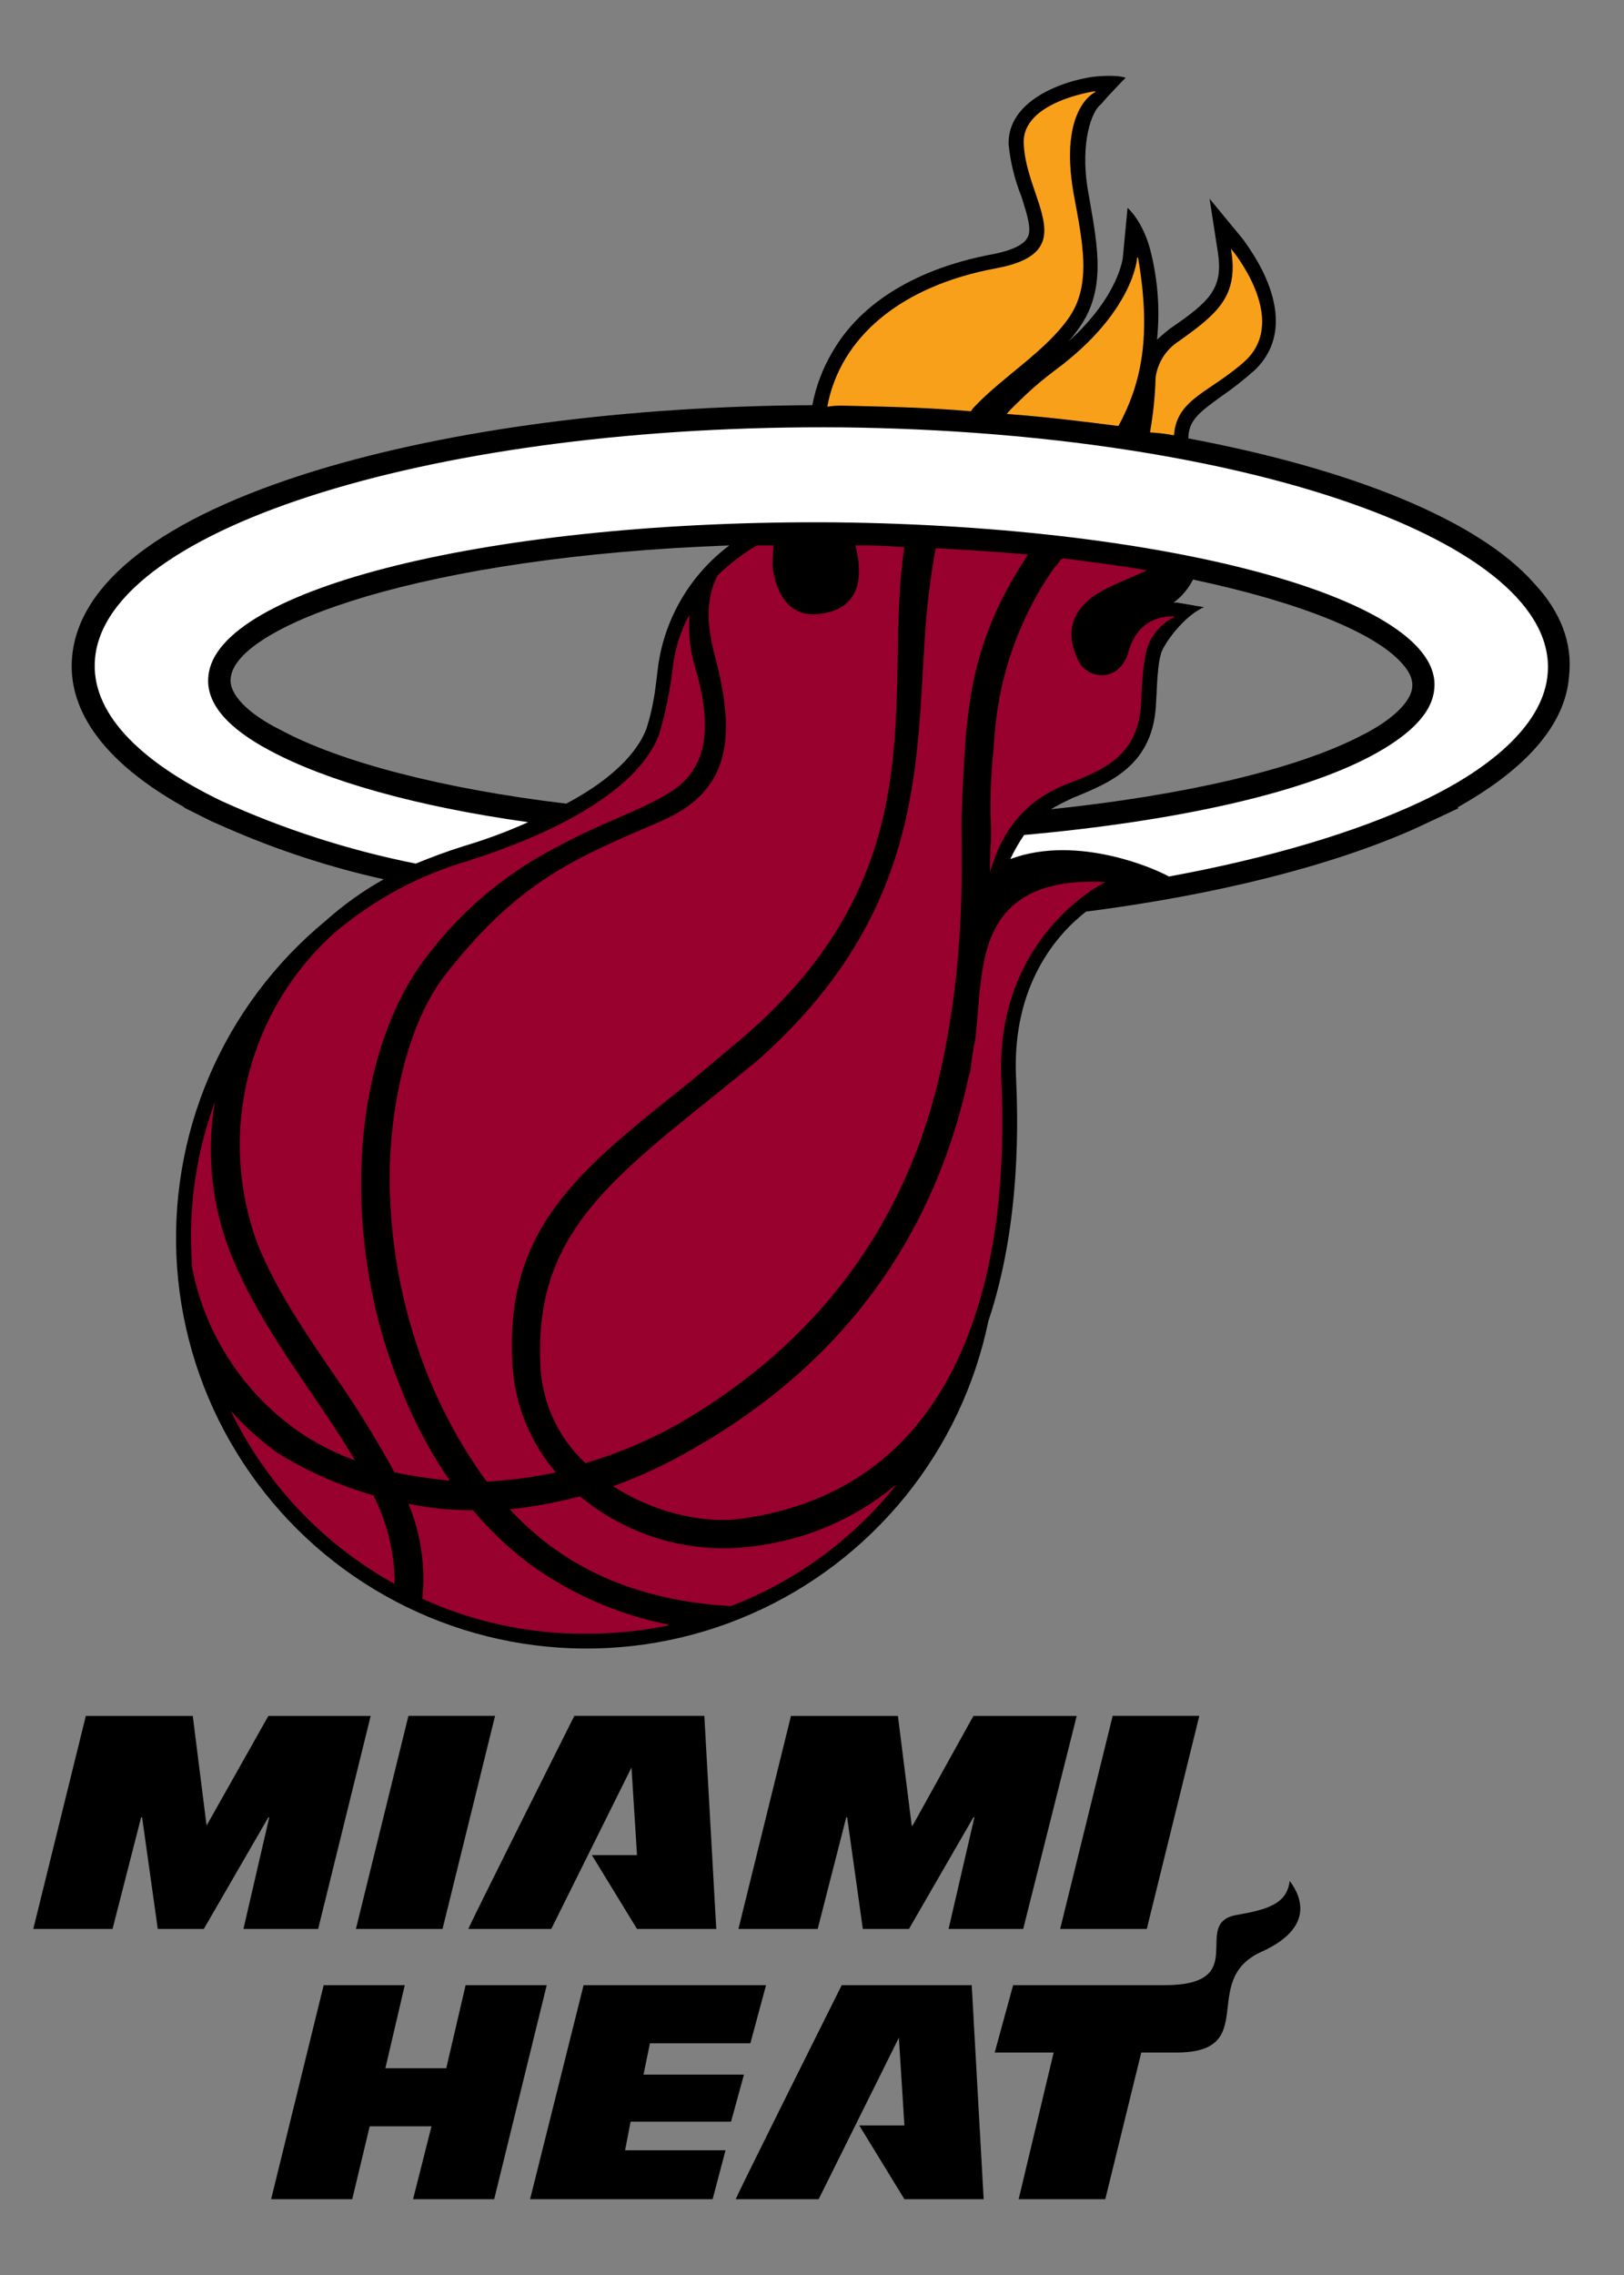
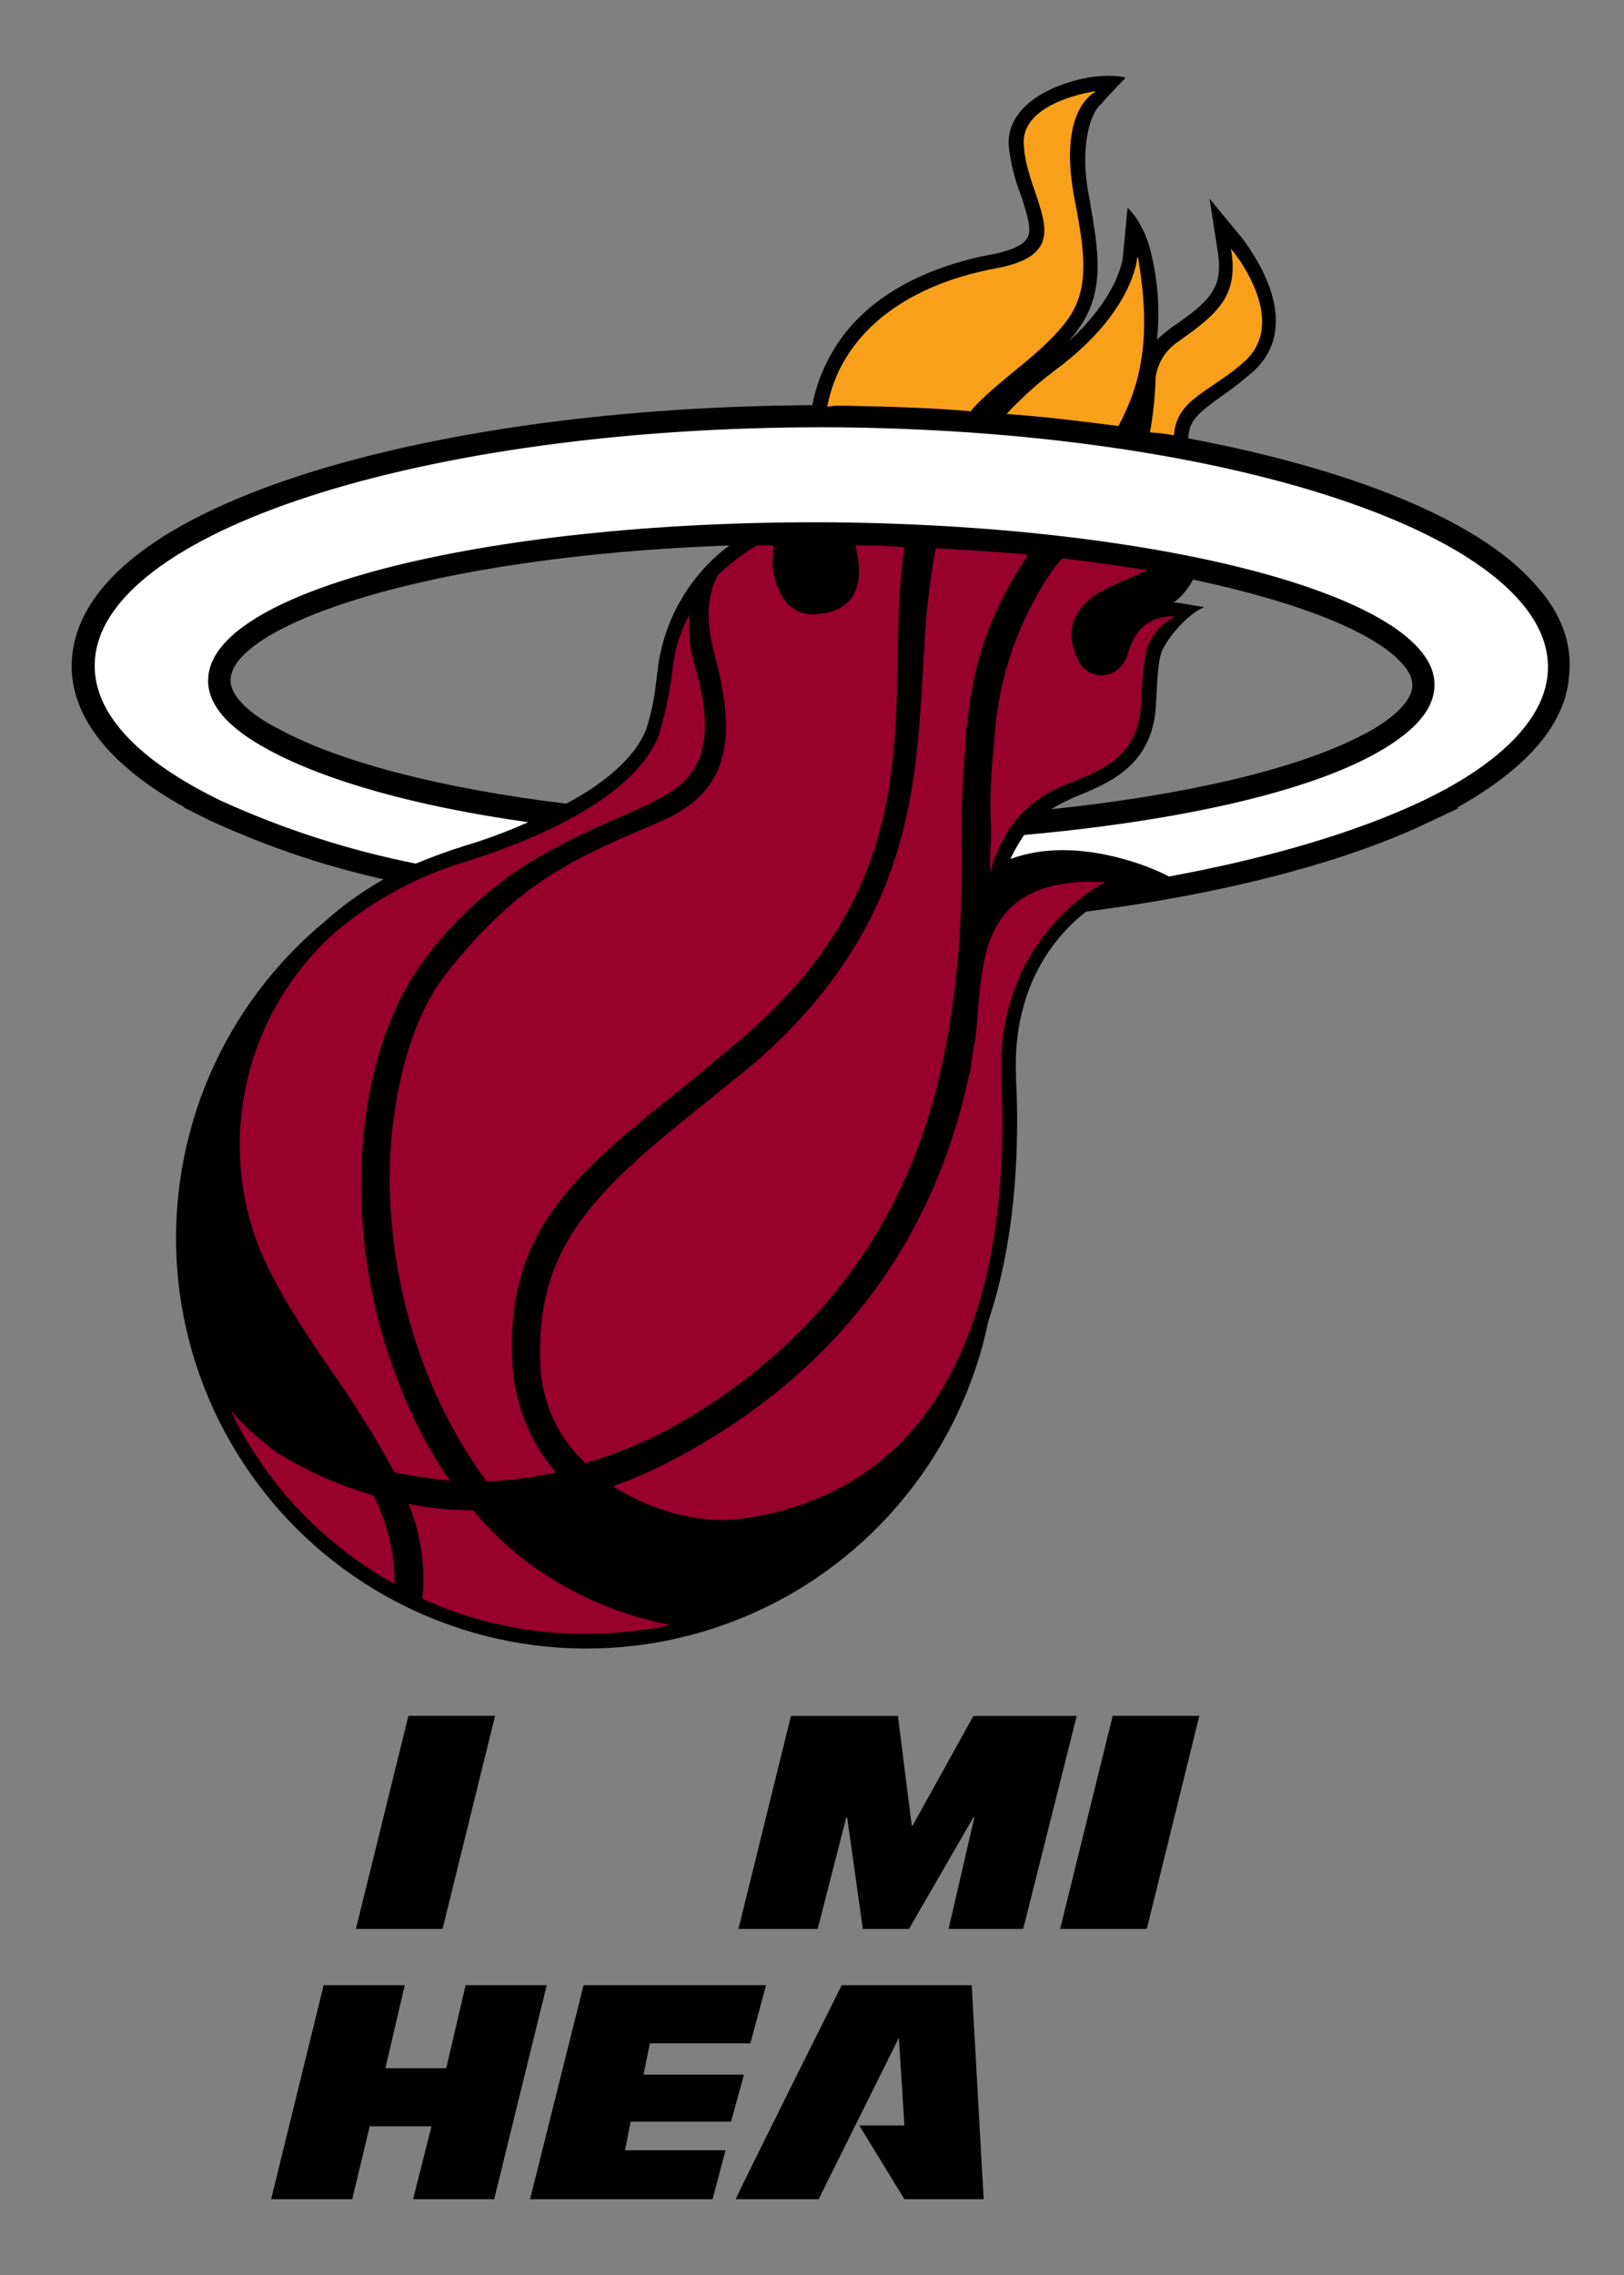
<svg xmlns="http://www.w3.org/2000/svg" width="20" height="28" viewBox="0 0 20 28" fill="none">
  <rect x="0" y="0" width="20" height="28" fill="#808080" stroke="none" />
  <path d="M2.841 8.348C2.897 7.7 5.213 6.849 8.982 6.713C8.509 7.067 8.195 7.593 8.108 8.177L8.074 8.45C8.052 8.627 8.014 8.802 7.96 8.972C7.813 9.347 7.404 9.664 6.973 9.891C5.463 9.71 4.191 9.381 3.454 8.983C3.045 8.779 2.818 8.541 2.841 8.348ZM17.257 8.155C17.405 8.313 17.393 8.416 17.393 8.45C17.382 8.631 17.155 8.858 16.769 9.051C15.963 9.471 14.578 9.789 12.944 9.96C13.021 9.913 13.1 9.872 13.182 9.835L13.205 9.823C13.681 9.63 14.215 9.415 14.238 8.631C14.249 8.506 14.249 8.132 14.317 7.996C14.408 7.814 14.635 7.553 14.828 7.473L14.499 7.417H14.453C14.554 7.342 14.636 7.245 14.692 7.133C16.031 7.417 16.928 7.791 17.257 8.155ZM18.892 7.178C18.199 6.395 16.633 5.771 14.635 5.396C14.635 5.169 14.783 5.067 15.032 4.885C15.179 4.784 15.319 4.674 15.452 4.556C16.099 3.932 15.339 3.001 15.316 2.955L14.896 2.445L14.998 3.103C15.066 3.546 14.907 3.705 14.408 4.045C14.353 4.088 14.3 4.133 14.249 4.181C14.285 3.832 14.262 3.479 14.181 3.137C14.09 2.728 13.886 2.558 13.886 2.558L13.829 3.16C13.829 3.171 13.784 3.637 13.159 4.204C13.212 4.143 13.261 4.078 13.307 4.011C13.613 3.557 13.523 3.058 13.42 2.467L13.398 2.342C13.296 1.741 13.454 1.355 13.556 1.287C13.659 1.162 13.863 0.957 13.863 0.957C13.863 0.957 13.761 0.912 13.454 0.946C13.068 1.003 12.41 1.241 12.421 1.775C12.443 1.997 12.497 2.215 12.58 2.422C12.648 2.638 12.716 2.842 12.648 2.933C12.603 3.012 12.467 3.08 12.24 3.126C11.309 3.296 10.605 3.716 10.253 4.329C10.132 4.532 10.048 4.755 10.004 4.987C7.722 4.999 5.554 5.283 3.885 5.793C2.001 6.372 0.968 7.167 0.888 8.086C0.843 8.575 1.07 9.267 2.273 9.937H2.262L2.602 10.107L2.784 10.187C3.409 10.461 4.059 10.674 4.725 10.822C4.469 10.966 4.229 11.137 4.01 11.333C3.386 11.847 2.894 12.503 2.576 13.246C2.258 13.989 2.123 14.797 2.181 15.603C2.24 16.409 2.491 17.189 2.914 17.878C3.337 18.567 3.918 19.145 4.61 19.562C5.302 19.98 6.084 20.226 6.891 20.279C7.697 20.332 8.505 20.191 9.245 19.867C9.986 19.544 10.638 19.047 11.147 18.42C11.657 17.792 12.008 17.051 12.172 16.26C12.58 15.045 12.535 13.74 12.512 13.24C12.467 12.116 13.023 11.492 13.375 11.22C14.964 11.015 16.383 10.663 17.427 10.198L17.598 10.118L17.961 9.948L17.95 9.937C18.801 9.46 19.278 8.915 19.323 8.325C19.369 7.916 19.221 7.53 18.892 7.178Z" fill="black" />
  <path d="M5.45 23.741L6.097 21.118H5.03L4.383 23.741H5.45Z" fill="black" />
-   <path d="M7.777 21.754L7.845 22.832H7.289L7.845 23.741H8.821L8.674 21.118H7.073C7.073 21.118 5.756 23.741 5.768 23.741H6.789L7.777 21.754Z" fill="black" />
  <path d="M5.314 26.17L5.087 27.067H6.086L6.733 24.433H5.734L5.496 25.455H4.746L4.985 24.433H3.986L3.339 27.067H4.338L4.553 26.17H5.314Z" fill="black" />
  <path d="M7.698 26.465L7.766 26.113H9.003L9.162 25.534H7.925L8.004 25.148H9.241L9.434 24.433H7.187L6.528 27.067H8.776L8.935 26.465H7.698Z" fill="black" />
  <path d="M14.123 23.741L14.77 21.118H13.703L13.056 23.741H14.123Z" fill="black" />
-   <path d="M15.883 23.15C16.03 23.343 16.189 23.729 15.531 24.024C14.759 24.376 15.531 25.262 14.486 25.262H14.055L13.612 27.067H12.545L12.976 25.262H12.25L12.477 24.433H14.339C15.428 24.433 14.656 23.673 15.224 23.57C15.61 23.502 15.848 23.434 15.883 23.15Z" fill="black" />
-   <path d="M2.544 22.469L2.374 21.119H1.057L0.41 23.741H1.386L1.738 22.367H1.75L1.943 23.741H2.51L3.305 22.367H3.316L2.998 23.741H3.918L4.565 21.119H3.305L2.544 22.469Z" fill="black" />
  <path d="M11.228 22.469L11.058 21.119H9.741L9.094 23.741H10.07L10.422 22.367H10.433L10.626 23.741H11.194L11.988 22.367H12L11.682 23.741H12.601L13.26 21.119H11.988L11.239 22.469H11.228Z" fill="black" />
  <path d="M11.07 25.08L11.138 26.159H10.582L11.138 27.067H12.114L11.967 24.433H10.366C10.366 24.433 9.049 27.067 9.061 27.067H10.082L11.07 25.08Z" fill="black" />
-   <path d="M2.363 15.59C2.517 16.394 2.972 17.108 3.634 17.588C3.861 17.75 4.11 17.88 4.372 17.974C4.213 17.702 4.02 17.418 3.827 17.134C3.464 16.601 3.089 16.044 2.851 15.454C2.608 14.853 2.537 14.197 2.647 13.558C2.45 14.096 2.35 14.665 2.352 15.238C2.352 15.363 2.363 15.477 2.363 15.59Z" fill="#98002E" />
  <path d="M3.179 15.329C3.406 15.885 3.769 16.419 4.121 16.93C4.388 17.314 4.634 17.712 4.859 18.122C5.084 18.168 5.312 18.202 5.54 18.224C5.285 17.853 5.075 17.453 4.916 17.032C4.212 15.284 4.303 13.127 5.177 11.878C5.613 11.267 6.189 10.769 6.857 10.425C7.447 10.107 7.822 10.005 8.208 9.778C8.617 9.54 8.832 9.131 8.56 8.211C8.497 8.002 8.474 7.782 8.492 7.564C8.383 7.761 8.314 7.977 8.287 8.2C8.255 8.484 8.198 8.765 8.117 9.04C7.754 9.994 5.994 10.516 5.767 10.595C5.167 10.769 4.611 11.067 4.133 11.469C3.601 11.94 3.226 12.562 3.055 13.251C2.885 13.94 2.928 14.665 3.179 15.329Z" fill="#98002E" />
  <path d="M10.535 6.713C10.546 6.77 10.558 6.827 10.569 6.883C10.614 7.224 10.512 7.496 10.115 7.553C9.695 7.621 9.547 7.258 9.513 6.963C9.513 6.849 9.525 6.77 9.525 6.713H9.32C9.143 6.817 8.979 6.943 8.832 7.088C8.753 7.269 8.651 7.519 8.81 8.098C9.082 9.131 8.957 9.755 8.14 10.107C7.084 10.561 6.403 10.834 5.506 11.969C5.075 12.502 4.836 13.411 4.802 14.307C4.777 15.192 4.932 16.072 5.256 16.896C5.445 17.372 5.692 17.822 5.994 18.235C6.281 18.22 6.565 18.182 6.846 18.122C6.529 17.753 6.342 17.29 6.312 16.805C6.21 15.125 7.107 14.421 8.492 13.32L9.116 12.798C11.591 10.697 10.864 8.563 11.137 6.736C10.937 6.717 10.736 6.709 10.535 6.713Z" fill="#98002E" />
  <path d="M11.523 6.747C11.454 7.122 11.409 7.501 11.387 7.882C11.285 9.471 11.341 11.276 9.321 13.059L8.719 13.547C7.368 14.625 6.597 15.306 6.653 16.771C6.659 17.004 6.711 17.233 6.806 17.445C6.902 17.658 7.039 17.849 7.21 18.008C7.596 17.894 7.969 17.738 8.322 17.543C10.07 16.544 11.171 15.056 11.591 13.149C11.852 11.946 11.852 10.97 11.841 10.175C11.841 9.778 11.898 9.006 11.898 9.006C11.954 8.518 12.023 7.814 12.602 6.917C12.624 6.883 12.636 6.86 12.658 6.826C12.306 6.792 11.921 6.77 11.523 6.747Z" fill="#98002E" />
  <path d="M12.114 11.855C12.057 12.15 12.046 12.468 12.012 12.786C11.989 12.9 11.967 13.025 11.955 13.138C11.953 13.173 11.945 13.208 11.932 13.24C11.501 15.249 10.355 16.805 8.504 17.849C8.2 18.024 7.881 18.173 7.551 18.292C8.096 18.644 8.72 18.757 9.151 18.689C10.809 18.451 11.615 17.372 12.001 16.214C12.398 15.034 12.352 13.774 12.33 13.252C12.273 11.503 13.613 10.856 13.613 10.856C12.579 10.8 12.228 11.254 12.114 11.855Z" fill="#98002E" />
-   <path d="M11.012 18.292C10.519 18.697 9.92 18.953 9.287 19.03C8.915 19.081 8.538 19.056 8.177 18.956C7.816 18.857 7.479 18.685 7.186 18.451C7.164 18.439 7.164 18.428 7.141 18.417C6.858 18.491 6.57 18.545 6.278 18.576C6.937 19.291 7.822 19.699 8.991 19.767H9.003C9.8 19.46 10.501 18.947 11.035 18.28C11.023 18.28 11.023 18.292 11.012 18.292Z" fill="#98002E" />
  <path d="M4.86 19.495C4.861 19.116 4.771 18.743 4.599 18.405C4.184 18.286 3.787 18.11 3.419 17.883C3.207 17.731 3.013 17.556 2.84 17.361C3.276 18.265 3.982 19.011 4.86 19.495Z" fill="#98002E" />
  <path d="M8.231 19.995C7.612 19.872 7.027 19.617 6.517 19.245C6.262 19.053 6.03 18.832 5.825 18.587C5.558 18.589 5.292 18.563 5.03 18.508C5.183 18.877 5.242 19.279 5.201 19.677C5.835 19.966 6.524 20.113 7.221 20.108C7.561 20.108 7.899 20.074 8.231 20.006C8.243 19.995 8.231 19.995 8.231 19.995Z" fill="#98002E" />
  <path d="M13.895 8.03C13.782 8.404 13.407 8.359 13.293 8.155C13.123 7.837 13.191 7.587 13.373 7.417C13.543 7.247 13.838 7.156 14.122 7.02H14.133C13.804 6.963 13.452 6.917 13.089 6.872C13.078 6.883 13.078 6.883 13.066 6.883C13.039 6.923 13.009 6.961 12.976 6.997C12.556 7.601 12.305 8.306 12.249 9.04L12.238 9.199C12.201 9.527 12.19 9.857 12.204 10.187V10.346C12.192 10.482 12.192 10.618 12.192 10.743C12.204 10.686 12.204 10.675 12.204 10.697C12.363 10.164 12.669 9.846 13.101 9.665C13.577 9.483 14.031 9.313 14.054 8.631C14.065 8.348 14.088 8.064 14.145 7.928C14.211 7.779 14.327 7.658 14.474 7.587C14.247 7.576 13.997 7.667 13.895 8.03Z" fill="#98002E" />
  <path d="M14.453 5.351C14.487 4.897 14.918 4.817 15.338 4.431C15.872 3.92 15.168 3.08 15.168 3.08C15.259 3.648 14.998 3.864 14.521 4.204C14.444 4.253 14.379 4.318 14.33 4.394C14.281 4.471 14.249 4.557 14.237 4.647C14.231 4.871 14.208 5.095 14.169 5.317C14.264 5.322 14.359 5.334 14.453 5.351Z" fill="#F9A01B" />
  <path d="M14.453 5.351C14.487 4.897 14.918 4.817 15.338 4.431C15.872 3.92 15.168 3.08 15.168 3.08C15.259 3.648 14.998 3.864 14.521 4.204C14.444 4.253 14.379 4.318 14.33 4.394C14.281 4.471 14.249 4.557 14.237 4.647C14.231 4.871 14.208 5.095 14.169 5.317C14.264 5.322 14.359 5.334 14.453 5.351Z" stroke="#F9A01B" stroke-width="0.011" />
  <path d="M12.988 4.568C12.866 4.66 12.748 4.758 12.636 4.863C12.557 4.942 12.477 5.01 12.409 5.09C12.875 5.124 13.329 5.181 13.771 5.237C14.044 4.726 14.18 4.159 14.01 3.171C14.01 3.171 13.976 3.841 12.988 4.568Z" fill="#F9A01B" />
  <path d="M12.988 4.568C12.866 4.66 12.748 4.758 12.636 4.863C12.557 4.942 12.477 5.01 12.409 5.09C12.875 5.124 13.329 5.181 13.771 5.237C14.044 4.726 14.18 4.159 14.01 3.171C14.01 3.171 13.976 3.841 12.988 4.568Z" stroke="#F9A01B" stroke-width="0.011" />
  <path d="M10.377 4.987C10.911 4.999 11.433 5.01 11.955 5.056C11.967 5.035 11.982 5.015 12 4.999C12.341 4.636 12.874 4.318 13.158 3.909C13.442 3.5 13.328 2.99 13.215 2.377C13.033 1.321 13.487 1.128 13.487 1.128C13.487 1.128 12.591 1.253 12.613 1.764C12.636 2.456 13.351 3.103 12.273 3.307C11.092 3.523 10.354 4.159 10.195 4.999C10.255 4.99 10.316 4.986 10.377 4.987Z" fill="#F9A01B" />
  <path d="M10.377 4.987C10.911 4.999 11.433 5.01 11.955 5.056C11.967 5.035 11.982 5.015 12 4.999C12.341 4.636 12.874 4.318 13.158 3.909C13.442 3.5 13.328 2.99 13.215 2.377C13.033 1.321 13.487 1.128 13.487 1.128C13.487 1.128 12.591 1.253 12.613 1.764C12.636 2.456 13.351 3.103 12.273 3.307C11.092 3.523 10.354 4.159 10.195 4.999C10.255 4.99 10.316 4.986 10.377 4.987Z" stroke="#F9A01B" stroke-width="0.011" />
  <path d="M10.376 5.26C5.427 5.215 1.306 6.486 1.17 8.109C1.113 8.756 1.692 9.358 2.725 9.857C3.491 10.206 4.295 10.464 5.12 10.629C5.313 10.55 5.495 10.482 5.71 10.414C5.982 10.333 6.247 10.235 6.505 10.119C5.12 9.926 4.008 9.608 3.315 9.233C2.804 8.961 2.532 8.654 2.566 8.325C2.657 7.235 6.119 6.395 10.285 6.429C14.463 6.475 17.766 7.394 17.664 8.473C17.641 8.779 17.357 9.051 16.892 9.301C16.018 9.767 14.485 10.107 12.612 10.277C12.548 10.371 12.491 10.47 12.442 10.573C13.293 10.255 14.281 10.732 14.281 10.732C14.32 10.748 14.358 10.767 14.395 10.788C15.632 10.561 16.699 10.243 17.494 9.869C18.436 9.426 19.015 8.87 19.06 8.291C19.196 6.668 15.314 5.317 10.376 5.26Z" fill="white" />
</svg>